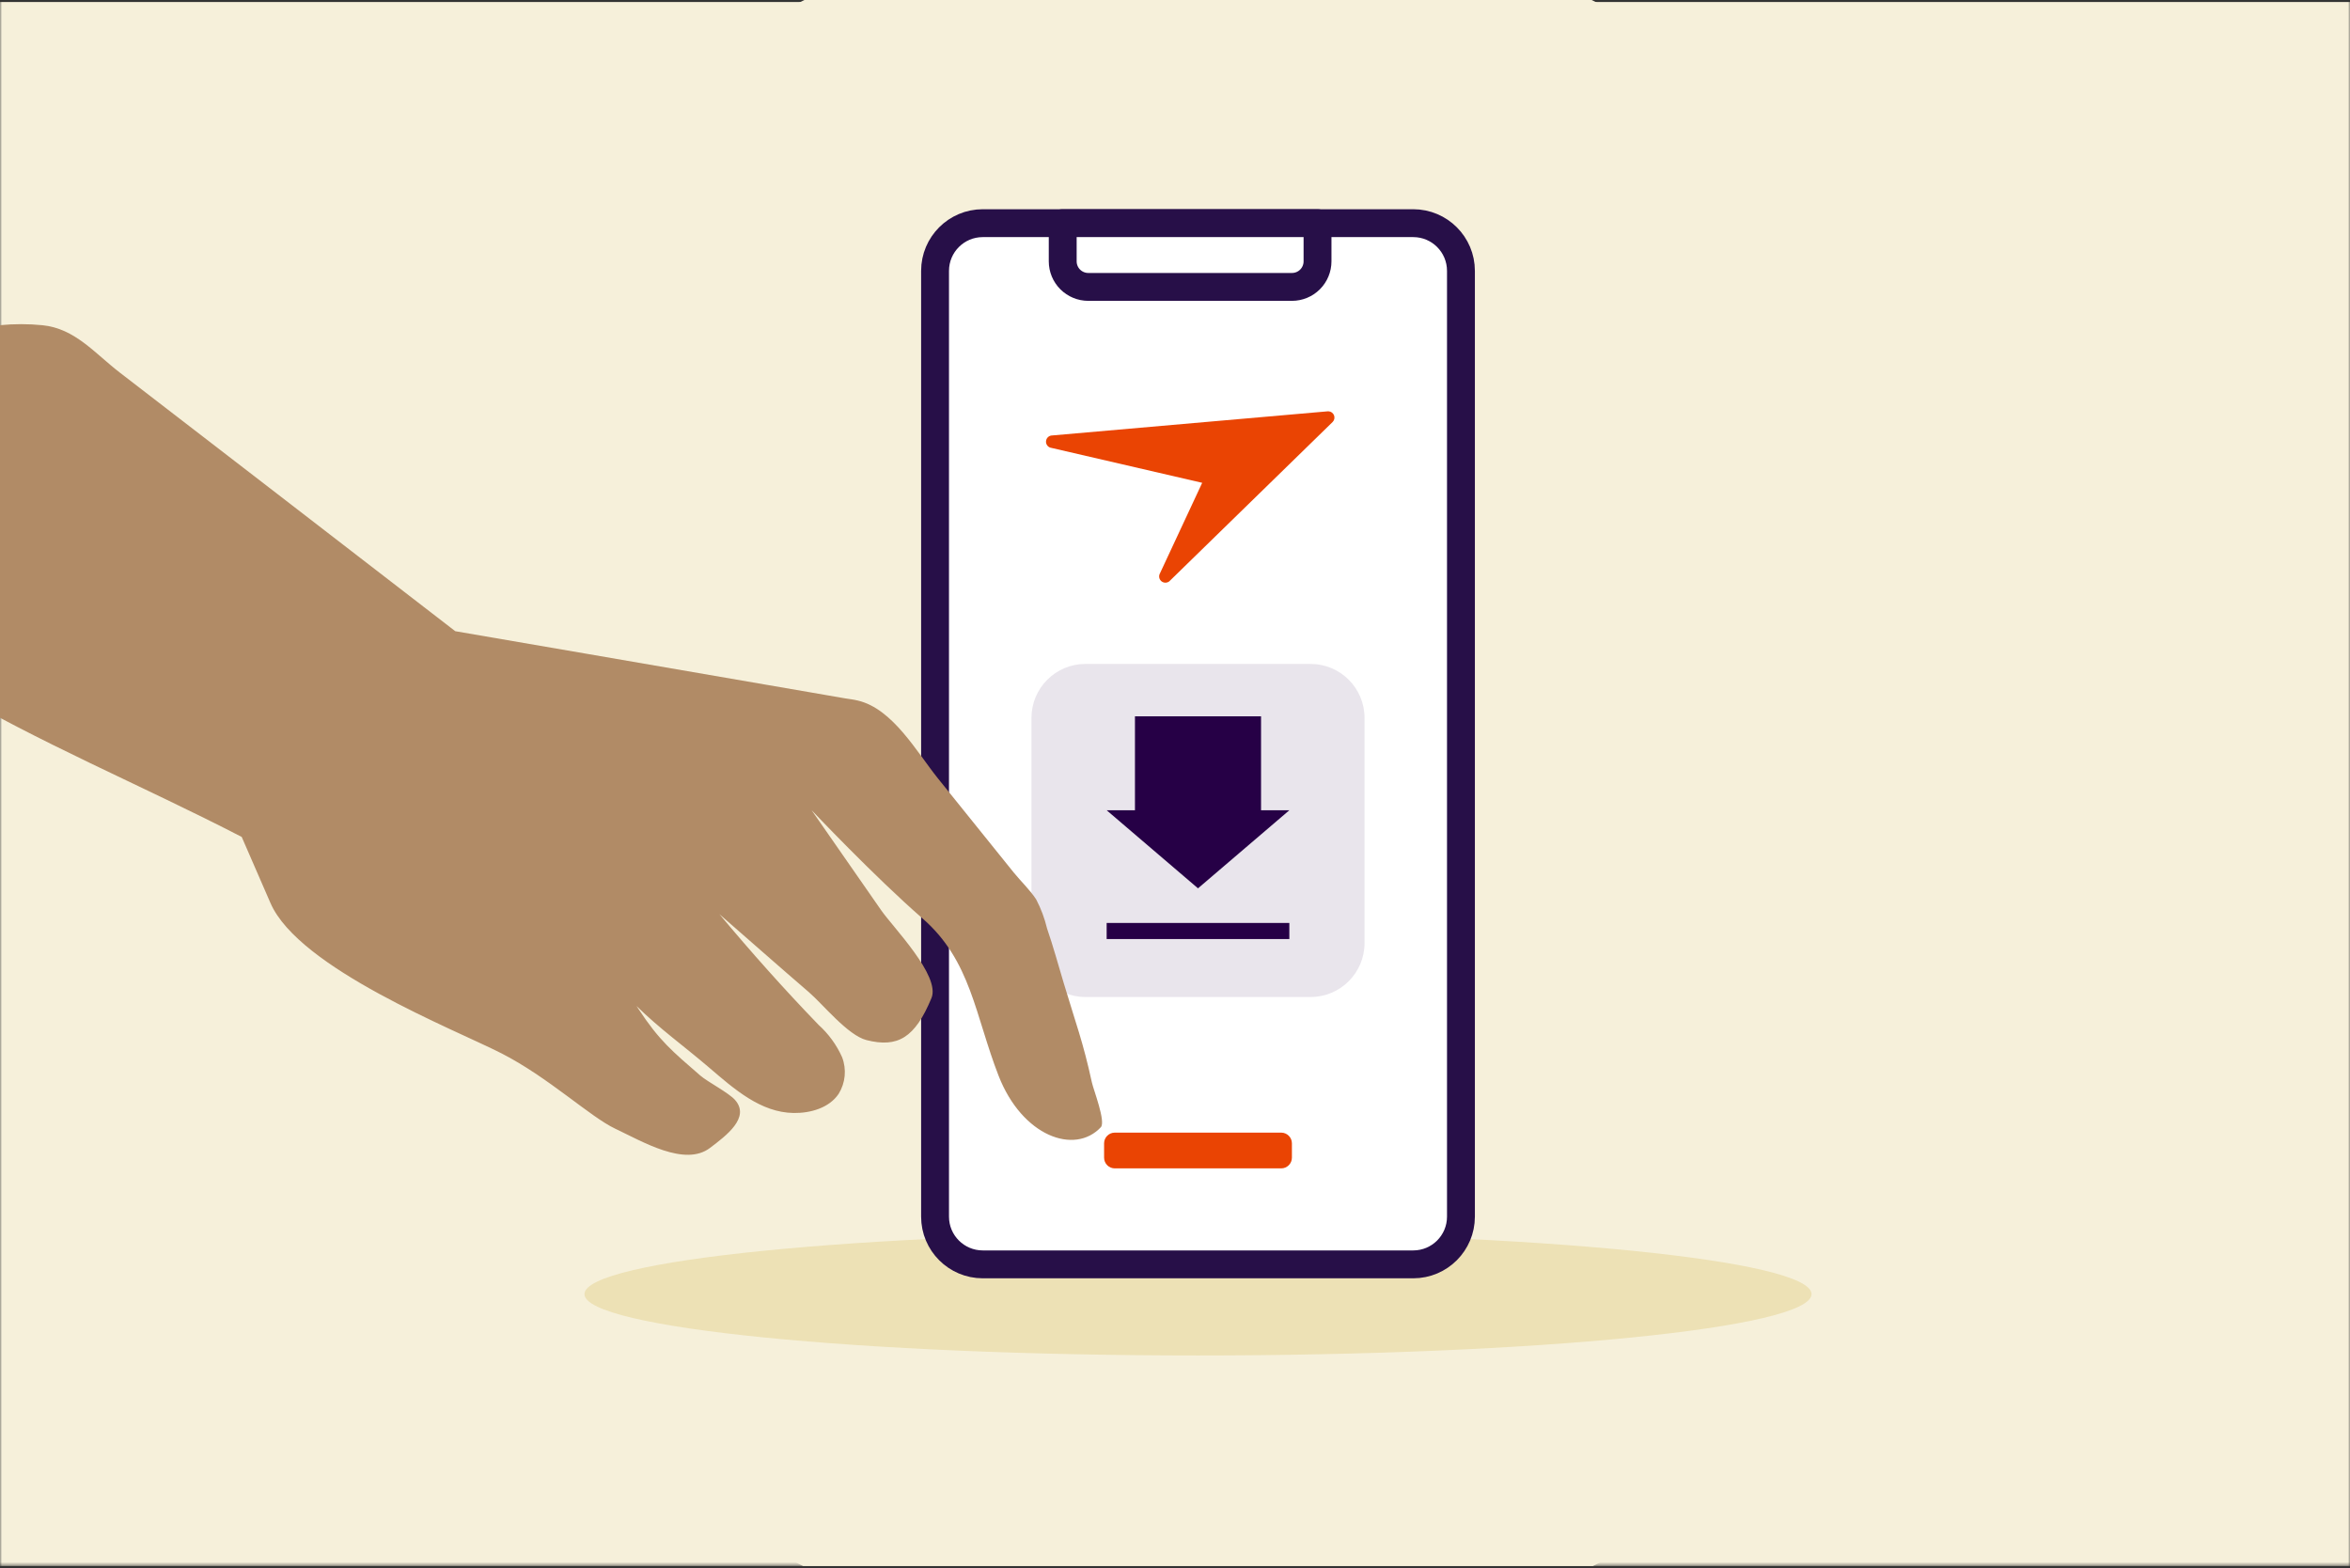
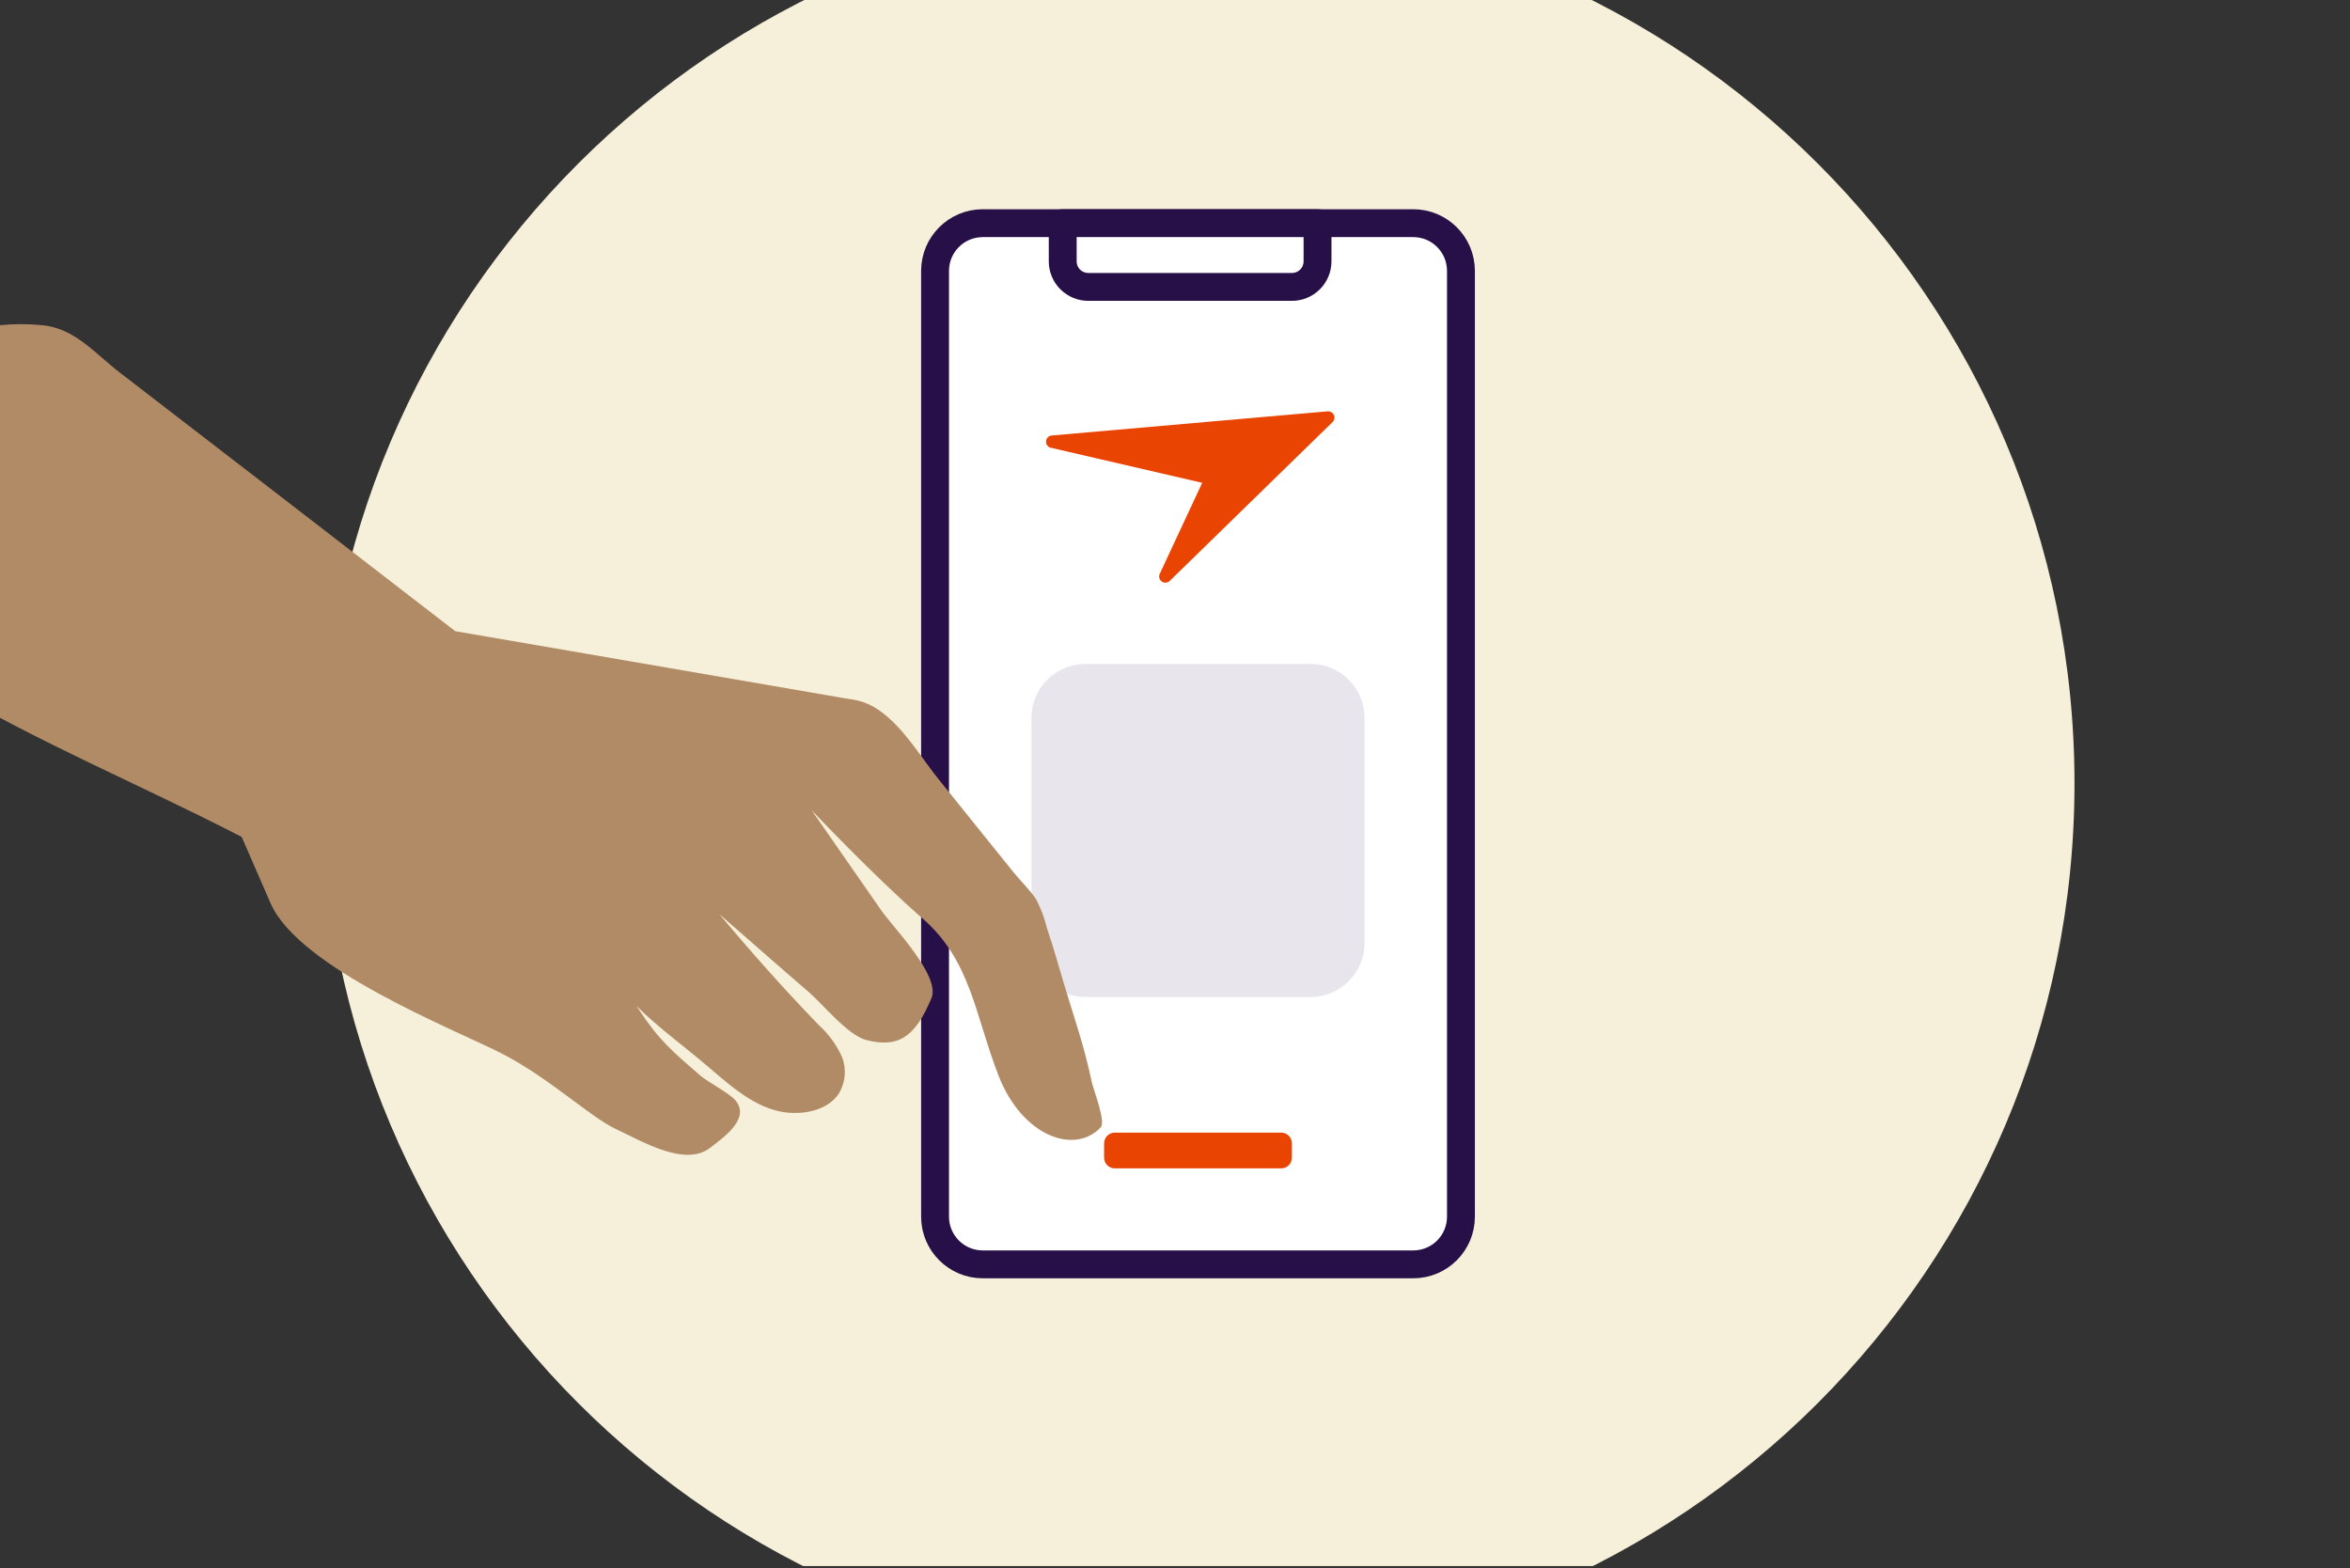
<svg xmlns="http://www.w3.org/2000/svg" width="580" height="387" viewBox="0 0 580 387" fill="none">
  <rect x="0" y="0" width="580" height="387" fill="#333333" stroke="none" />
  <g clip-path="url(#clip0_1005_6)">
    <mask id="mask0_1005_6" style="mask-type:luminance" maskUnits="userSpaceOnUse" x="0" y="0" width="580" height="387">
      <path d="M580 0H0V386.5H580V0Z" fill="white" />
    </mask>
    <g mask="url(#mask0_1005_6)">
-       <path d="M580 0.5H0V386.5H580V0.5Z" fill="#F6F0DA" />
-     </g>
-     <path d="M295.214 366.382C390.792 366.382 468.273 288.901 468.273 193.323C468.273 97.746 390.792 20.265 295.214 20.265C199.636 20.265 122.155 97.746 122.155 193.323C122.155 288.901 199.636 366.382 295.214 366.382Z" fill="#EDE1B5" />
+       </g>
    <path d="M295.677 409.647C415.149 409.647 512.001 312.796 512.001 193.324C512.001 73.851 415.149 -23 295.677 -23C176.205 -23 79.353 73.851 79.353 193.324C79.353 312.796 176.205 409.647 295.677 409.647Z" fill="#F6F0DA" />
-     <path d="M295.677 334.522C379.308 334.522 447.104 327.742 447.104 319.379C447.104 311.016 379.308 304.236 295.677 304.236C212.047 304.236 144.251 311.016 144.251 319.379C144.251 327.742 212.047 334.522 295.677 334.522Z" fill="#EDE1B5" />
    <path d="M348.8 55.077H242.554C236.052 55.077 230.78 60.349 230.78 66.851V300.264C230.78 306.767 236.052 312.039 242.554 312.039H348.8C355.303 312.039 360.574 306.767 360.574 300.264V66.851C360.574 60.349 355.303 55.077 348.8 55.077Z" fill="white" stroke="#270F48" stroke-width="6.88" stroke-linecap="round" stroke-linejoin="round" />
    <path d="M262.241 55.077H325.176V64.503C325.176 66.175 324.512 67.778 323.329 68.96C322.147 70.143 320.544 70.807 318.872 70.807H268.592C266.92 70.807 265.316 70.143 264.134 68.96C262.952 67.778 262.288 66.175 262.288 64.503V55.077H262.241Z" fill="white" stroke="#270F48" stroke-width="6.88" stroke-linecap="round" stroke-linejoin="round" />
    <path d="M316.212 279.528H275.141C273.682 279.528 272.499 280.711 272.499 282.171V285.709C272.499 287.168 273.682 288.351 275.141 288.351H316.212C317.671 288.351 318.854 287.168 318.854 285.709V282.171C318.854 280.711 317.671 279.528 316.212 279.528Z" fill="#EA4403" />
    <path d="M327.862 101.51H327.723L294.703 104.399L259.427 107.49C259.091 107.552 258.785 107.724 258.557 107.978C258.329 108.233 258.192 108.556 258.167 108.897C258.142 109.238 258.231 109.578 258.42 109.862C258.609 110.147 258.887 110.362 259.211 110.472L296.712 119.156L286.174 141.746C286.063 142.063 286.058 142.407 286.16 142.727C286.263 143.046 286.466 143.324 286.74 143.518C287.014 143.712 287.344 143.811 287.679 143.801C288.015 143.79 288.338 143.671 288.6 143.461L328.913 104.137C329.123 103.922 329.267 103.652 329.326 103.358C329.385 103.064 329.357 102.759 329.245 102.48C329.134 102.202 328.944 101.962 328.698 101.789C328.453 101.617 328.162 101.52 327.862 101.51Z" fill="#EA4403" />
    <path d="M323.46 163.856H267.896C260.539 163.856 254.576 169.82 254.576 177.176V232.74C254.576 240.096 260.539 246.059 267.896 246.059H323.46C330.816 246.059 336.779 240.096 336.779 232.74V177.176C336.779 169.82 330.816 163.856 323.46 163.856Z" fill="#E9E5EC" />
-     <path d="M311.237 199.968V176.79H280.117V199.968H273.133L295.677 219.236L318.221 199.968H311.237Z" fill="#260046" />
-     <path d="M318.221 227.781H273.133V231.752H318.221V227.781Z" fill="#260046" />
    <path d="M-0.102 80.265C3.425 79.912 6.979 79.912 10.506 80.265C18.516 81.081 23.347 87.156 29.559 91.944L65.886 119.925L112.365 155.776L145.277 161.434L200.185 170.9L208.558 172.35C209.593 172.514 210.683 172.641 211.718 172.894C220.364 174.925 226.249 185.588 231.498 192.117L250.206 215.346C252.023 217.577 254.166 219.572 255.746 221.984C256.927 224.247 257.823 226.646 258.416 229.128C259.942 233.553 261.177 238.087 262.521 242.566C265.5 252.521 267.298 257.073 269.496 267.174C269.895 268.987 272.965 276.839 271.693 278.199C265.209 285.109 252.277 280.412 246.465 265.506C240.652 250.599 239.654 237.071 227.702 226.68C215.751 216.289 200.294 199.932 200.294 199.932L217.512 224.686C220.382 228.82 232.17 240.807 229.9 246.301C225.831 256.148 221.563 258.633 213.862 256.692C209.212 255.495 203.127 247.861 199.604 244.833C192.175 238.449 184.819 231.939 177.553 225.61C185.454 235.058 193.428 244.017 202.019 252.92C204.493 255.147 206.472 257.864 207.831 260.899C208.4 262.374 208.619 263.96 208.471 265.533C208.323 267.106 207.812 268.624 206.978 269.967C204.635 273.43 200.076 274.736 195.898 274.681C187.707 274.573 181.186 268.752 174.974 263.438C168.762 258.125 162.732 253.827 157.138 248.314C156.847 247.915 157.701 249.185 157.556 248.967C162.714 256.837 165.947 259.467 172.849 265.451C174.665 267.011 179.824 269.676 181.404 271.454C185.291 275.842 179.097 280.357 175.265 283.277C169.053 288.046 158.591 281.736 151.852 278.562C145.659 275.643 135.342 265.868 123.754 259.956C112.166 254.045 73.787 239.03 66.757 222.872L59.656 206.551C35.099 193.858 9.362 183.249 -14.45 169.032C-23.732 163.483 -39.025 157.68 -43.239 146.908C-47.889 134.958 -42.44 116.08 -37.191 105.2C-30.162 90.692 -15.994 81.861 -0.102 80.265Z" fill="#B18B66" />
  </g>
  <defs>
    <clipPath id="clip0_1005_6">
      <rect width="580" height="386.5" fill="white" />
    </clipPath>
  </defs>
</svg>